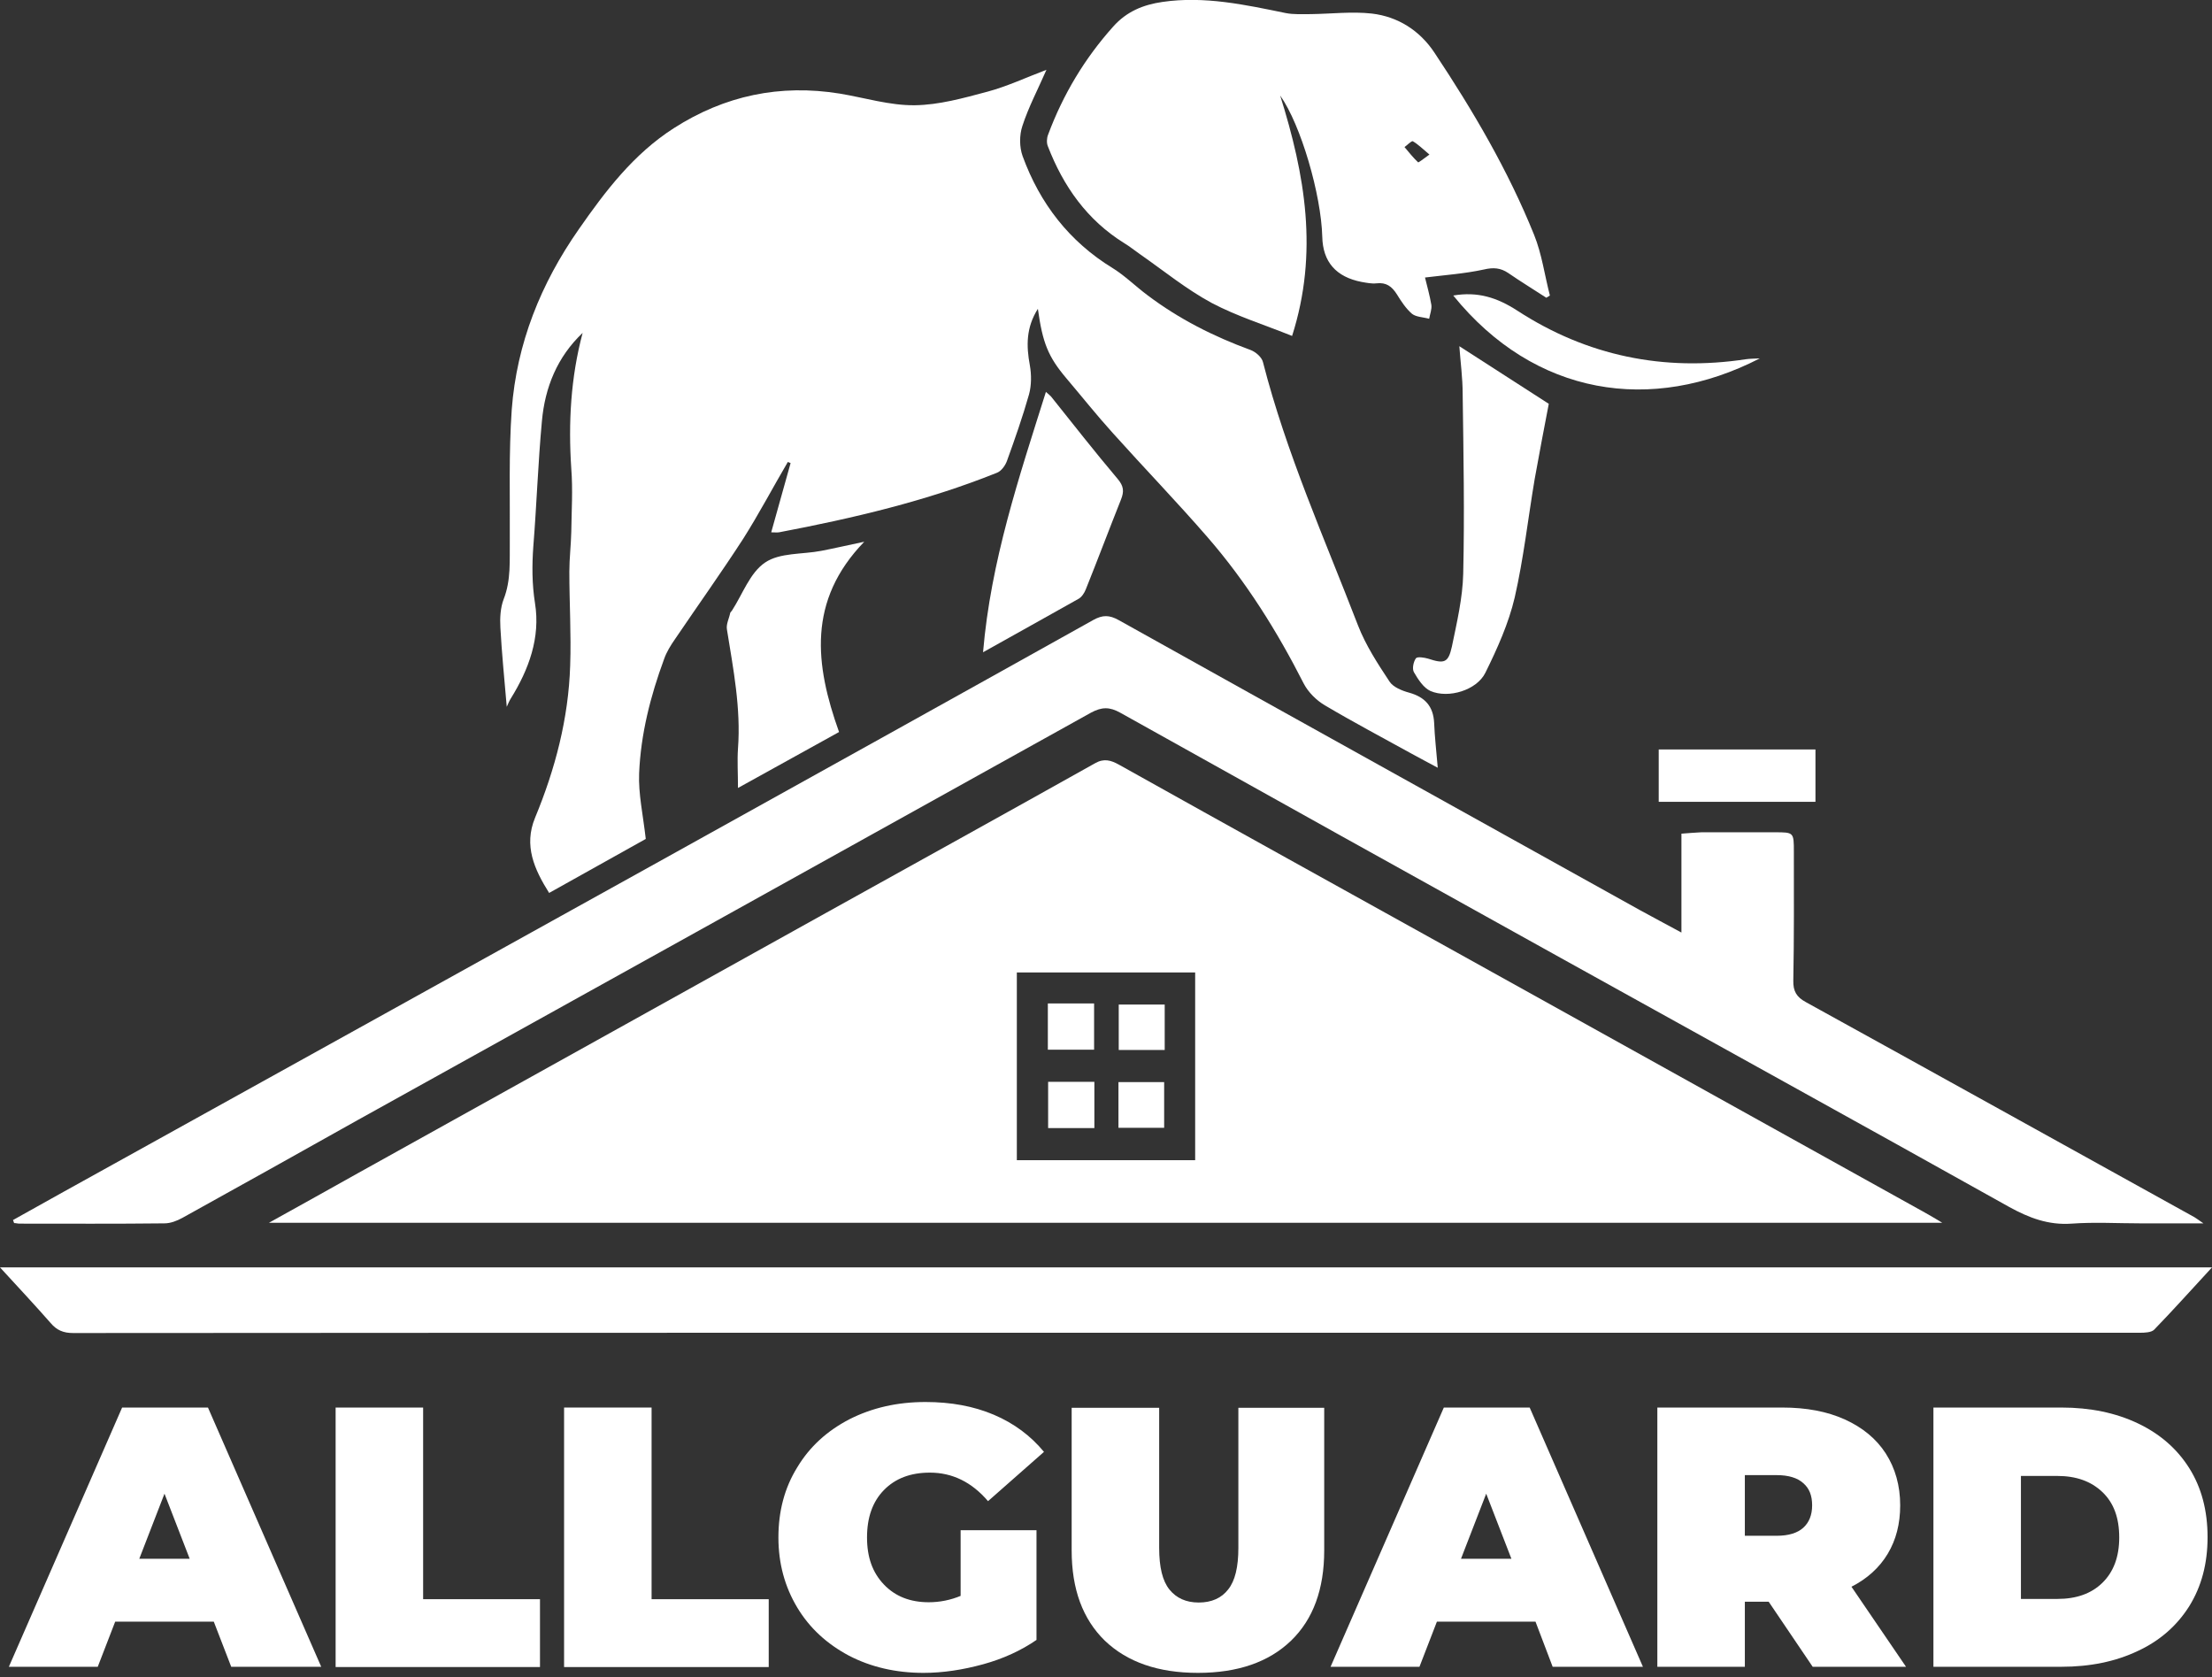
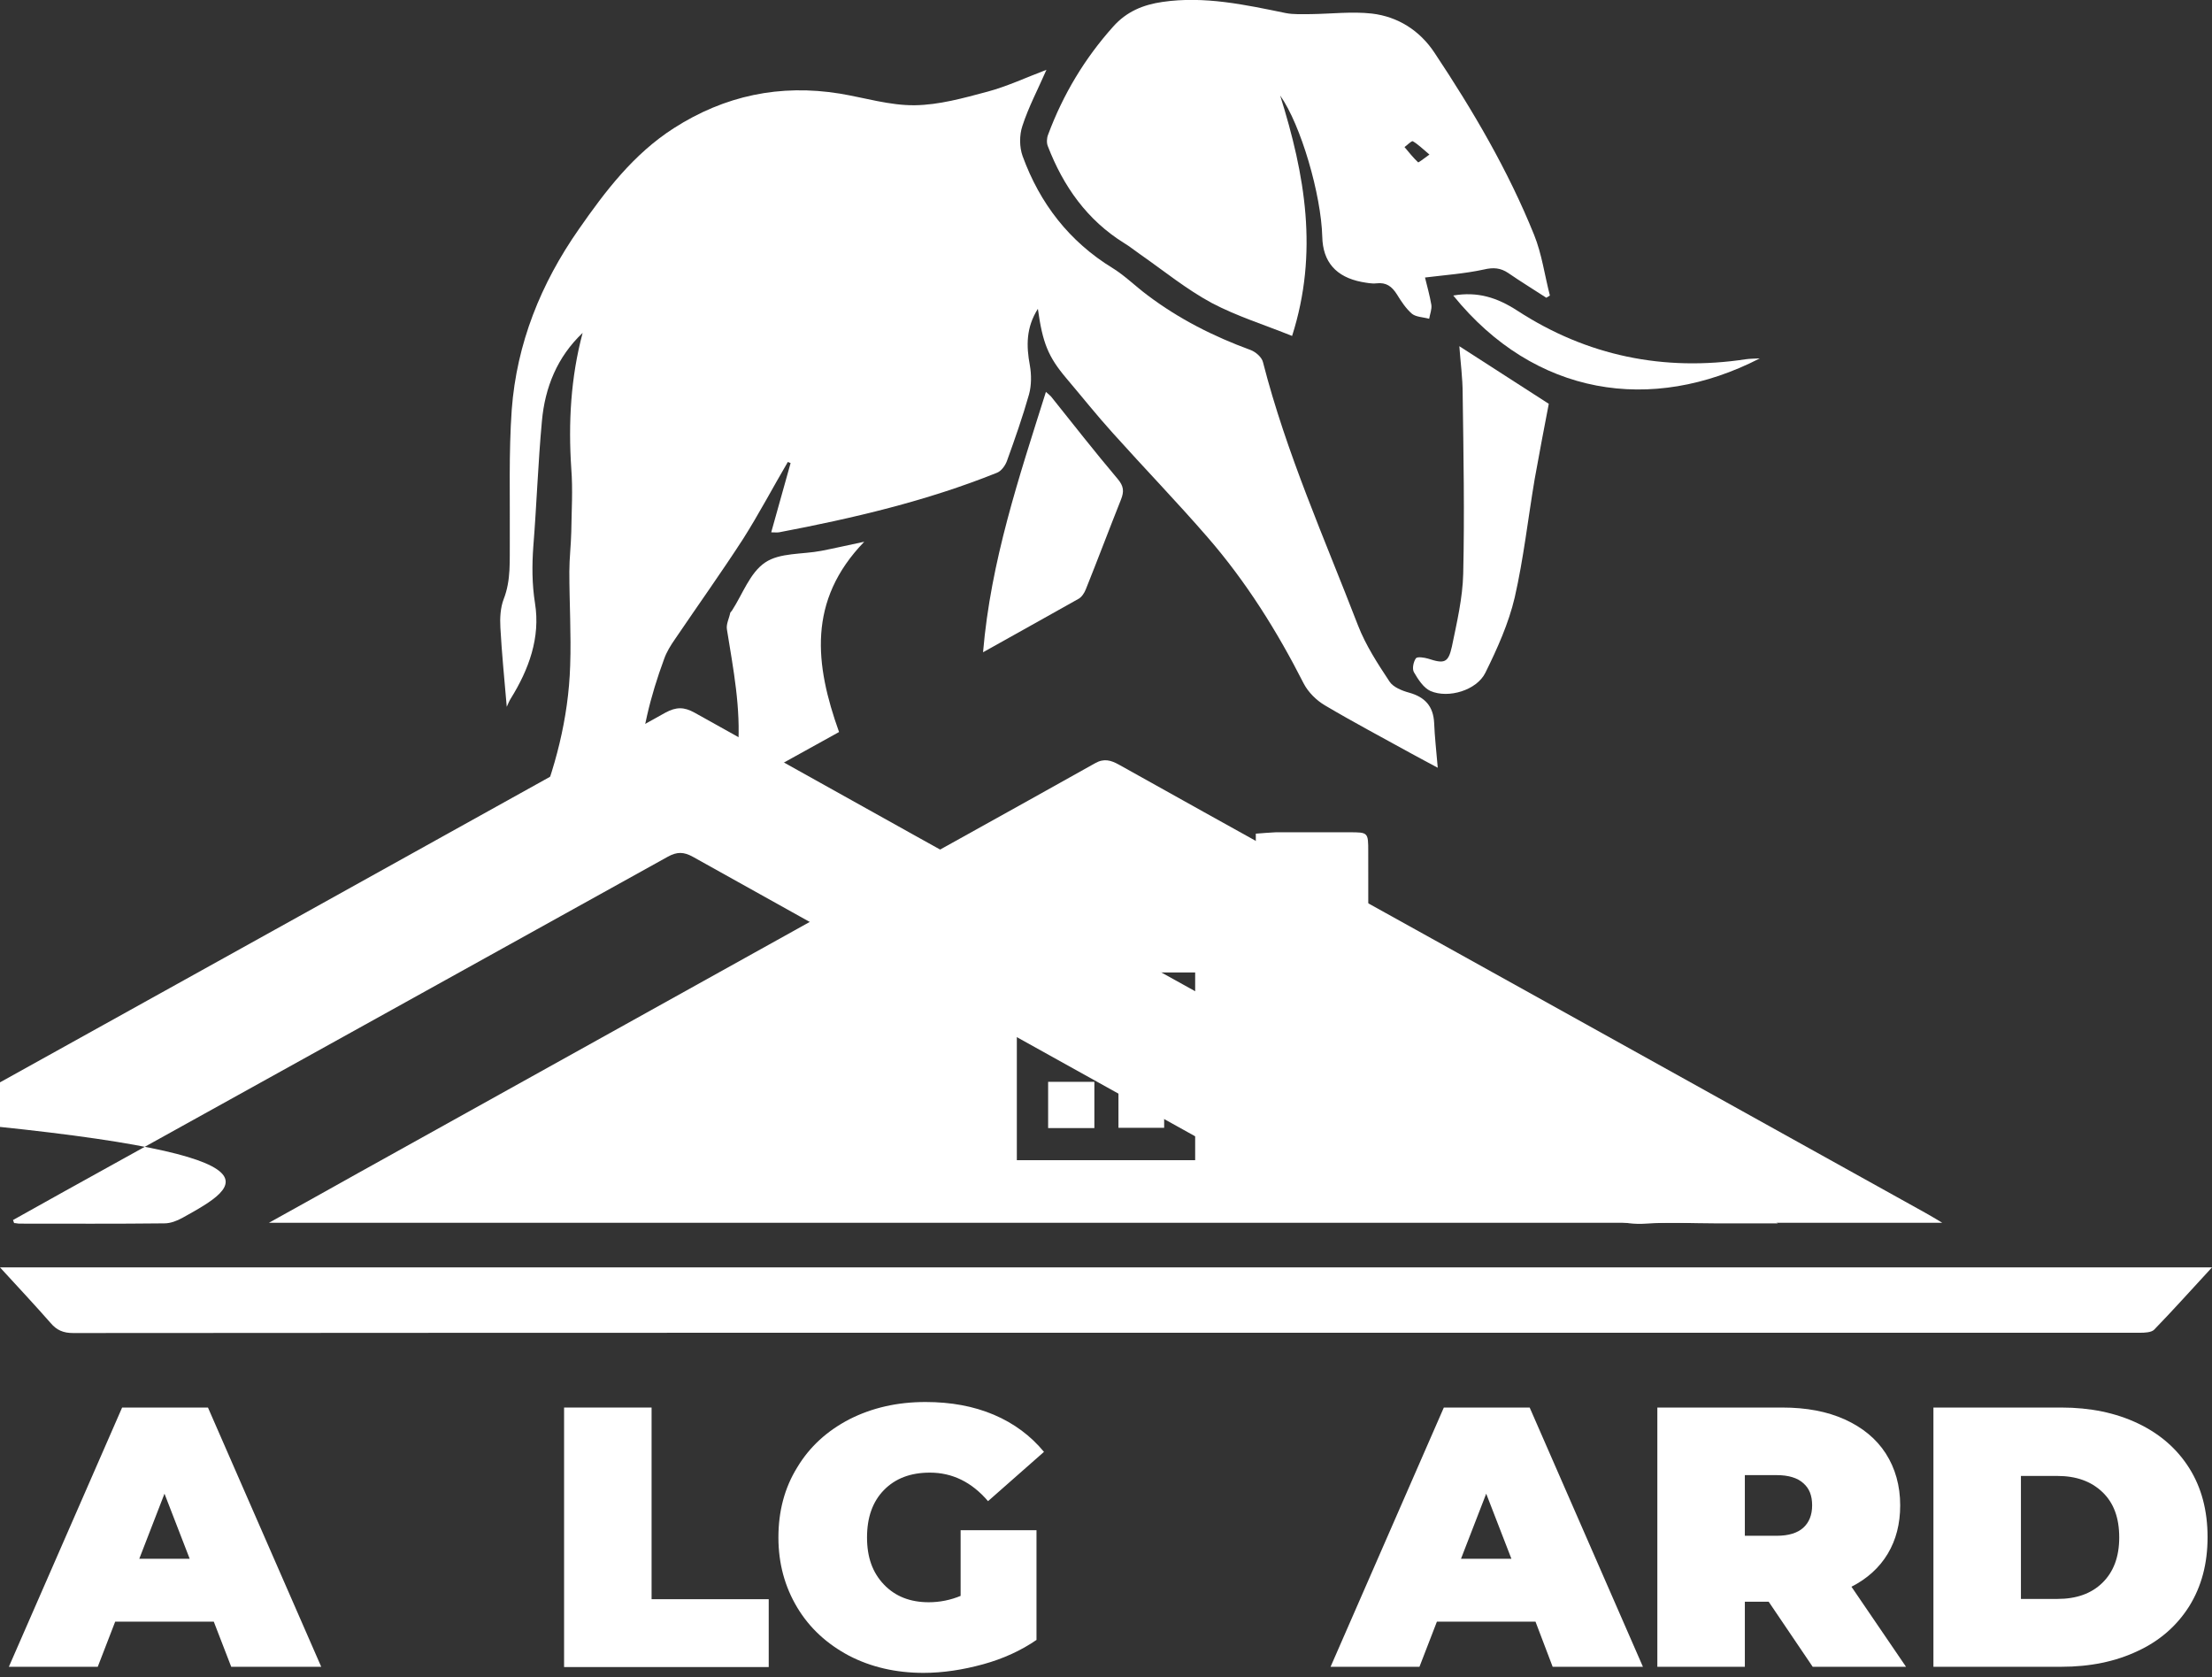
<svg xmlns="http://www.w3.org/2000/svg" version="1.1" id="Capa_2_00000153663116561000086950000004637152349772186259_" x="0px" y="0px" viewBox="0 0 798.8 605.6" style="enable-background:new 0 0 798.8 605.6;" xml:space="preserve">
  <rect x="0" y="0" width="798.8" height="605.6" fill="#333333" stroke="none" />
  <style type="text/css">
	.st0{fill:#FFFFFF;}
</style>
  <g>
    <path class="st0" d="M701.4,441.5H97.1c11.6-6.4,21.9-12.2,32.3-18c56.3-31.3,112.6-62.6,168.9-93.9c32.4-18,64.8-35.9,97.1-54   c3.3-1.9,5.8-1.1,8.7,0.5c40.6,22.7,81.3,45.2,122,67.8c56.3,31.3,112.7,62.6,169,93.9C696.9,438.8,698.6,439.8,701.4,441.5   L701.4,441.5L701.4,441.5z M367.2,418.9h64.4v-67.8h-64.4V418.9z" />
    <path class="st0" d="M210.4,120.2c-9.2,8.7-13.6,19.7-14.7,31.8c-1.4,15.1-1.9,30.2-3.1,45.2c-0.5,6.9-0.5,13.6,0.6,20.6   c2,12.4-2.2,23.9-8.8,34.5c-0.5,0.8-0.9,1.8-1.4,2.9c-0.9-10.4-1.8-19.5-2.3-28.6c-0.2-3.4,0-7.2,1.2-10.3c2.7-6.9,2.1-14,2.2-21.1   c0.1-15.8-0.4-31.6,0.7-47.3c1.8-23.9,10.5-45.5,24.2-65.1c9.6-13.8,19.8-27.2,34.3-36.5c18.4-11.8,38.4-16,60-12.5   c9,1.5,18,4.3,27,4.2c8.8-0.1,17.7-2.6,26.3-4.9c7.1-1.9,13.9-5.1,21.3-7.9c-3.1,7.1-6.5,13.5-8.7,20.3c-1.1,3.3-1.1,7.6,0.1,10.9   c6.2,17,16.8,30.8,32.5,40.4c4.5,2.8,8.3,6.6,12.6,9.8c11.4,8.6,23.9,14.9,37.3,19.8c1.8,0.7,4,2.6,4.4,4.4   c8.4,32.8,22.2,63.6,34.3,95c2.8,7.2,7.1,13.8,11.4,20.3c1.3,2,4.5,3.3,7.1,4c5.7,1.6,8.7,4.9,9,10.9c0.2,5.1,0.8,10.2,1.3,16.2   c-3.5-1.9-6.4-3.4-9.3-5c-10.5-5.8-21.1-11.4-31.4-17.5c-3.1-1.8-6.1-4.8-7.7-7.9c-9.6-18.9-20.8-36.8-34.7-52.8   c-11.1-12.8-22.9-25-34.2-37.6c-5.8-6.4-11.2-13.2-16.8-19.8c-6.6-7.8-8.6-12.8-10.3-25.1c-4.3,6.8-4.2,13.4-2.9,20.4   c0.6,3.4,0.6,7.2-0.3,10.5c-2.3,8.1-5.1,16.1-8,24.1c-0.6,1.6-2,3.6-3.6,4.2c-25.4,10.2-51.9,16.4-78.7,21.5c-0.8,0.1-1.6,0-2.8,0   c2.4-8.5,4.7-16.7,7-25c-0.3-0.1-0.6-0.3-1-0.4c-5.4,9.2-10.4,18.7-16.1,27.7c-7.9,12.2-16.4,24.1-24.6,36.2   c-1.6,2.3-3.1,4.7-4,7.3c-4.9,13.3-8.4,27-9,41.2c-0.3,7.4,1.4,14.9,2.4,23.7c-10.4,5.8-22.4,12.5-34.9,19.5   c-5.4-8.6-9.2-17.1-5.1-27.1c7.3-17.6,12.1-35.9,12.7-55c0.4-11.3-0.3-22.6-0.3-33.9c0-4.8,0.6-9.6,0.7-14.4   c0.1-7.6,0.6-15.2,0-22.8C205.2,152.6,206.1,136.3,210.4,120.2L210.4,120.2L210.4,120.2z" />
-     <path class="st0" d="M4.7,440.5c12.2-6.8,24.3-13.6,36.5-20.3c66.7-37,133.4-73.9,200-110.9c51.3-28.5,102.5-56.9,153.7-85.5   c3.3-1.8,5.7-1.8,9.1,0.1c62.7,35,125.5,69.8,188.2,104.7c4.7,2.6,9.5,5.1,15,8.1V301c2.7-0.2,4.9-0.4,7.2-0.5c8.8,0,17.6,0,26.5,0   c6.9,0,6.9,0,6.9,7.1c0,15.5,0.1,30.9-0.2,46.4c-0.1,3.9,1.2,6,4.5,7.8c46.8,25.8,93.6,51.8,140.4,77.7c0.7,0.4,1.3,0.9,3.2,2.2   h-22.6c-8.3,0-16.7-0.5-25,0.1c-8.4,0.6-15.4-2.1-22.5-6c-54-30.2-108.1-60-162.1-90c-53-29.4-106-58.9-159-88.5   c-3.8-2.1-6.6-2.1-10.5,0c-88.3,49.1-176.7,98.2-265,147.2C108,416.3,87,428,65.9,439.7c-2,1.1-4.3,2-6.5,2   c-17.5,0.2-35,0.1-52.4,0.1c-0.6,0-1.2-0.2-1.9-0.2L4.7,440.5L4.7,440.5L4.7,440.5z" />
+     <path class="st0" d="M4.7,440.5c12.2-6.8,24.3-13.6,36.5-20.3c66.7-37,133.4-73.9,200-110.9c3.3-1.8,5.7-1.8,9.1,0.1c62.7,35,125.5,69.8,188.2,104.7c4.7,2.6,9.5,5.1,15,8.1V301c2.7-0.2,4.9-0.4,7.2-0.5c8.8,0,17.6,0,26.5,0   c6.9,0,6.9,0,6.9,7.1c0,15.5,0.1,30.9-0.2,46.4c-0.1,3.9,1.2,6,4.5,7.8c46.8,25.8,93.6,51.8,140.4,77.7c0.7,0.4,1.3,0.9,3.2,2.2   h-22.6c-8.3,0-16.7-0.5-25,0.1c-8.4,0.6-15.4-2.1-22.5-6c-54-30.2-108.1-60-162.1-90c-53-29.4-106-58.9-159-88.5   c-3.8-2.1-6.6-2.1-10.5,0c-88.3,49.1-176.7,98.2-265,147.2C108,416.3,87,428,65.9,439.7c-2,1.1-4.3,2-6.5,2   c-17.5,0.2-35,0.1-52.4,0.1c-0.6,0-1.2-0.2-1.9-0.2L4.7,440.5L4.7,440.5L4.7,440.5z" />
    <path class="st0" d="M0,457.6h798.8c-7.4,8-14,15.4-20.9,22.5c-1,1-3.4,1.1-5.1,1.1c-142.6,0-285.2,0-427.9,0   c-106.2,0-212.3,0-318.5,0.1c-3.5,0-5.9-1-8.1-3.6C12.6,471.2,6.7,464.9,0,457.6L0,457.6L0,457.6z" />
    <path class="st0" d="M558.4,107.5c-4.6-3-9.2-5.8-13.7-8.9c-2.8-1.9-5.4-2.1-8.8-1.3c-6.9,1.5-14,2-21.3,2.9   c0.7,2.9,1.7,6.4,2.3,9.9c0.2,1.6-0.5,3.3-0.8,5c-2.1-0.6-4.7-0.6-6.2-1.8c-2.2-1.9-3.9-4.5-5.5-7.1c-1.8-2.8-3.8-4.3-7.3-3.9   c-1.8,0.2-3.6-0.2-5.4-0.5c-9.2-1.8-14-7.2-14.2-16.3c-0.4-15.2-7.7-40.4-15.2-51c9,28.7,13.9,56.7,4.3,86.8   c-9.9-4-19.9-7.1-29-11.9c-9.1-4.9-17.3-11.6-25.9-17.6c-1.9-1.3-3.7-2.8-5.7-4c-13.4-8.3-22-20.5-27.6-35c-0.5-1.2-0.4-3,0.1-4.2   c5.4-14.5,13.2-27.5,23.5-39c4.9-5.5,10.9-7.9,17.8-8.9c15.1-2.2,29.8,1,44.4,4c3,0.6,6.2,0.4,9.3,0.4c7.3-0.1,14.7-1,21.9-0.2   C504.8,6,512.7,11,518,19c13.9,20.9,26.6,42.5,36,65.8c2.8,6.9,3.8,14.6,5.7,21.9C559.2,107,558.8,107.3,558.4,107.5L558.4,107.5   L558.4,107.5z M516.2,55.8c-2.5-2.1-4.1-3.7-6-4.8c-0.5-0.2-2,1.4-3,2.1c1.6,1.9,3.1,3.8,4.9,5.5C512.2,58.8,514,57.4,516.2,55.8   L516.2,55.8z" />
    <path class="st0" d="M527,125c10.7,6.9,21.1,13.6,32.3,20.8c-1.6,8.3-3.4,17.7-5.1,27.2c-2.4,14.2-4,28.7-7.2,42.7   c-2.2,9.4-6.3,18.5-10.6,27.2c-3.1,6.3-13.3,9.4-19.8,6.6c-2.5-1.1-4.5-4.2-6-6.8c-0.7-1.2-0.2-3.7,0.7-5c0.5-0.7,3-0.3,4.4,0.1   c5.8,1.9,7.3,1.6,8.6-4.3c1.8-8.7,3.9-17.6,4.1-26.4c0.5-21.6,0.1-43.2-0.2-64.9C528.2,136.4,527.4,130.7,527,125L527,125L527,125z   " />
    <path class="st0" d="M355,235.5c2.8-33,13-63.2,22.7-94c0.8,0.7,1.3,1.1,1.8,1.6c8,10,15.9,20.1,24.1,29.8c2.2,2.6,2.4,4.5,1.2,7.5   c-4.3,10.8-8.4,21.7-12.7,32.4c-0.5,1.3-1.5,2.8-2.6,3.4C378.2,222.6,366.9,228.8,355,235.5L355,235.5L355,235.5z" />
    <path class="st0" d="M303,264.3c-11.8,6.5-23.8,13.2-36.5,20.2c0-5.3-0.3-9.8,0-14.2c1.1-14.6-1.7-28.8-4-43.1   c-0.3-1.9,0.8-3.9,1.2-5.9c0.1-0.3,0.4-0.5,0.6-0.8c3.9-6,6.5-13.7,12-17.4c5.3-3.6,13.4-2.9,20.2-4.2c4.7-0.9,9.4-2,15.6-3.3   C291.5,216.9,294.3,240,303,264.3L303,264.3L303,264.3z" />
    <path class="st0" d="M524.8,106.7c8.8-1.5,15.8,0.7,23.2,5.5c25.1,16.3,52.8,22,82.5,17.5c1.4-0.2,2.8-0.2,5-0.3   C596.4,149.5,554.2,143,524.8,106.7L524.8,106.7L524.8,106.7z" />
    <path class="st0" d="M420.4,407.2h-16.5v-16.5h16.5V407.2z" />
    <path class="st0" d="M420.6,362.7v16.4h-16.6v-16.4H420.6z" />
    <path class="st0" d="M77.2,585.5H41.6l-6.3,16.3H3.2l40.9-93.6h31l40.9,93.6H83.5L77.2,585.5L77.2,585.5L77.2,585.5z M68.5,562.8   l-9.1-23.5l-9.1,23.5C50.3,562.8,68.5,562.8,68.5,562.8z" />
-     <path class="st0" d="M121.2,508.2h31.6v69.2H195v24.5h-73.8L121.2,508.2L121.2,508.2L121.2,508.2z" />
    <path class="st0" d="M203.7,508.2h31.6v69.2h42.3v24.5h-73.9L203.7,508.2L203.7,508.2L203.7,508.2z" />
    <path class="st0" d="M346.9,552.5h27.4v39.6c-5.5,3.8-12,6.8-19.3,8.8s-14.5,3.1-21.5,3.1c-10,0-19-2.1-26.9-6.2   c-7.9-4.2-14.2-9.9-18.7-17.4s-6.8-15.9-6.8-25.3s2.2-17.9,6.8-25.3c4.5-7.5,10.8-13.2,18.9-17.4c8.1-4.1,17.2-6.2,27.4-6.2   c9.2,0,17.4,1.5,24.7,4.6s13.3,7.6,18.1,13.4L356.8,542c-5.9-6.9-12.9-10.3-21-10.3c-7,0-12.5,2.1-16.6,6.3s-6.1,9.9-6.1,17.1   s2,12.7,6.1,17c4.1,4.3,9.5,6.4,16.2,6.4c4,0,7.9-0.8,11.5-2.3L346.9,552.5L346.9,552.5z" />
-     <path class="st0" d="M399,592.4c-8-7.8-12-18.6-12-32.6v-51.5h31.6v50.6c0,6.9,1.2,11.9,3.7,15c2.5,3.1,6,4.7,10.6,4.7   s8.2-1.6,10.6-4.7c2.5-3.1,3.7-8.1,3.7-15v-50.6h31v51.5c0,14-4,24.9-12,32.6S447,604,432.6,604S407.1,600.1,399,592.4L399,592.4z" />
    <path class="st0" d="M554.5,585.5h-35.6l-6.3,16.3h-32.1l40.9-93.6h31l40.9,93.6h-32.6L554.5,585.5z M545.8,562.8l-9.1-23.5   l-9.1,23.5H545.8L545.8,562.8z" />
    <path class="st0" d="M638.7,578.3h-8.6v23.5h-31.6v-93.6h45.1c8.7,0,16.2,1.4,22.6,4.3c6.4,2.9,11.4,7,14.8,12.3s5.2,11.6,5.2,18.7   c0,6.7-1.5,12.5-4.5,17.5c-3,5-7.4,9-13.1,11.9l19.7,28.9h-33.7L638.7,578.3L638.7,578.3L638.7,578.3z M651.2,535.5   c-2.1-1.9-5.3-2.9-9.6-2.9h-11.5v21.9h11.5c4.3,0,7.5-1,9.6-2.9s3.2-4.6,3.2-8.1S653.4,537.4,651.2,535.5L651.2,535.5L651.2,535.5z   " />
    <path class="st0" d="M698.2,508.2h46.2c10.4,0,19.6,1.9,27.6,5.7c8,3.8,14.2,9.2,18.6,16.2c4.4,7,6.6,15.3,6.6,24.9   s-2.2,17.8-6.6,24.9c-4.4,7-10.6,12.5-18.6,16.2c-8,3.8-17.2,5.7-27.6,5.7h-46.2V508.2L698.2,508.2L698.2,508.2z M743,577.3   c6.8,0,12.2-1.9,16.2-5.8s6.1-9.3,6.1-16.4s-2-12.5-6.1-16.4s-9.5-5.8-16.2-5.8h-13.2v44.4L743,577.3L743,577.3z" />
    <rect x="378.4" y="362.3" class="st0" width="16.7" height="16.7" />
    <rect x="378.5" y="390.6" class="st0" width="16.7" height="16.7" />
-     <rect x="599" y="270.6" class="st0" width="56.6" height="18.9" />
  </g>
</svg>